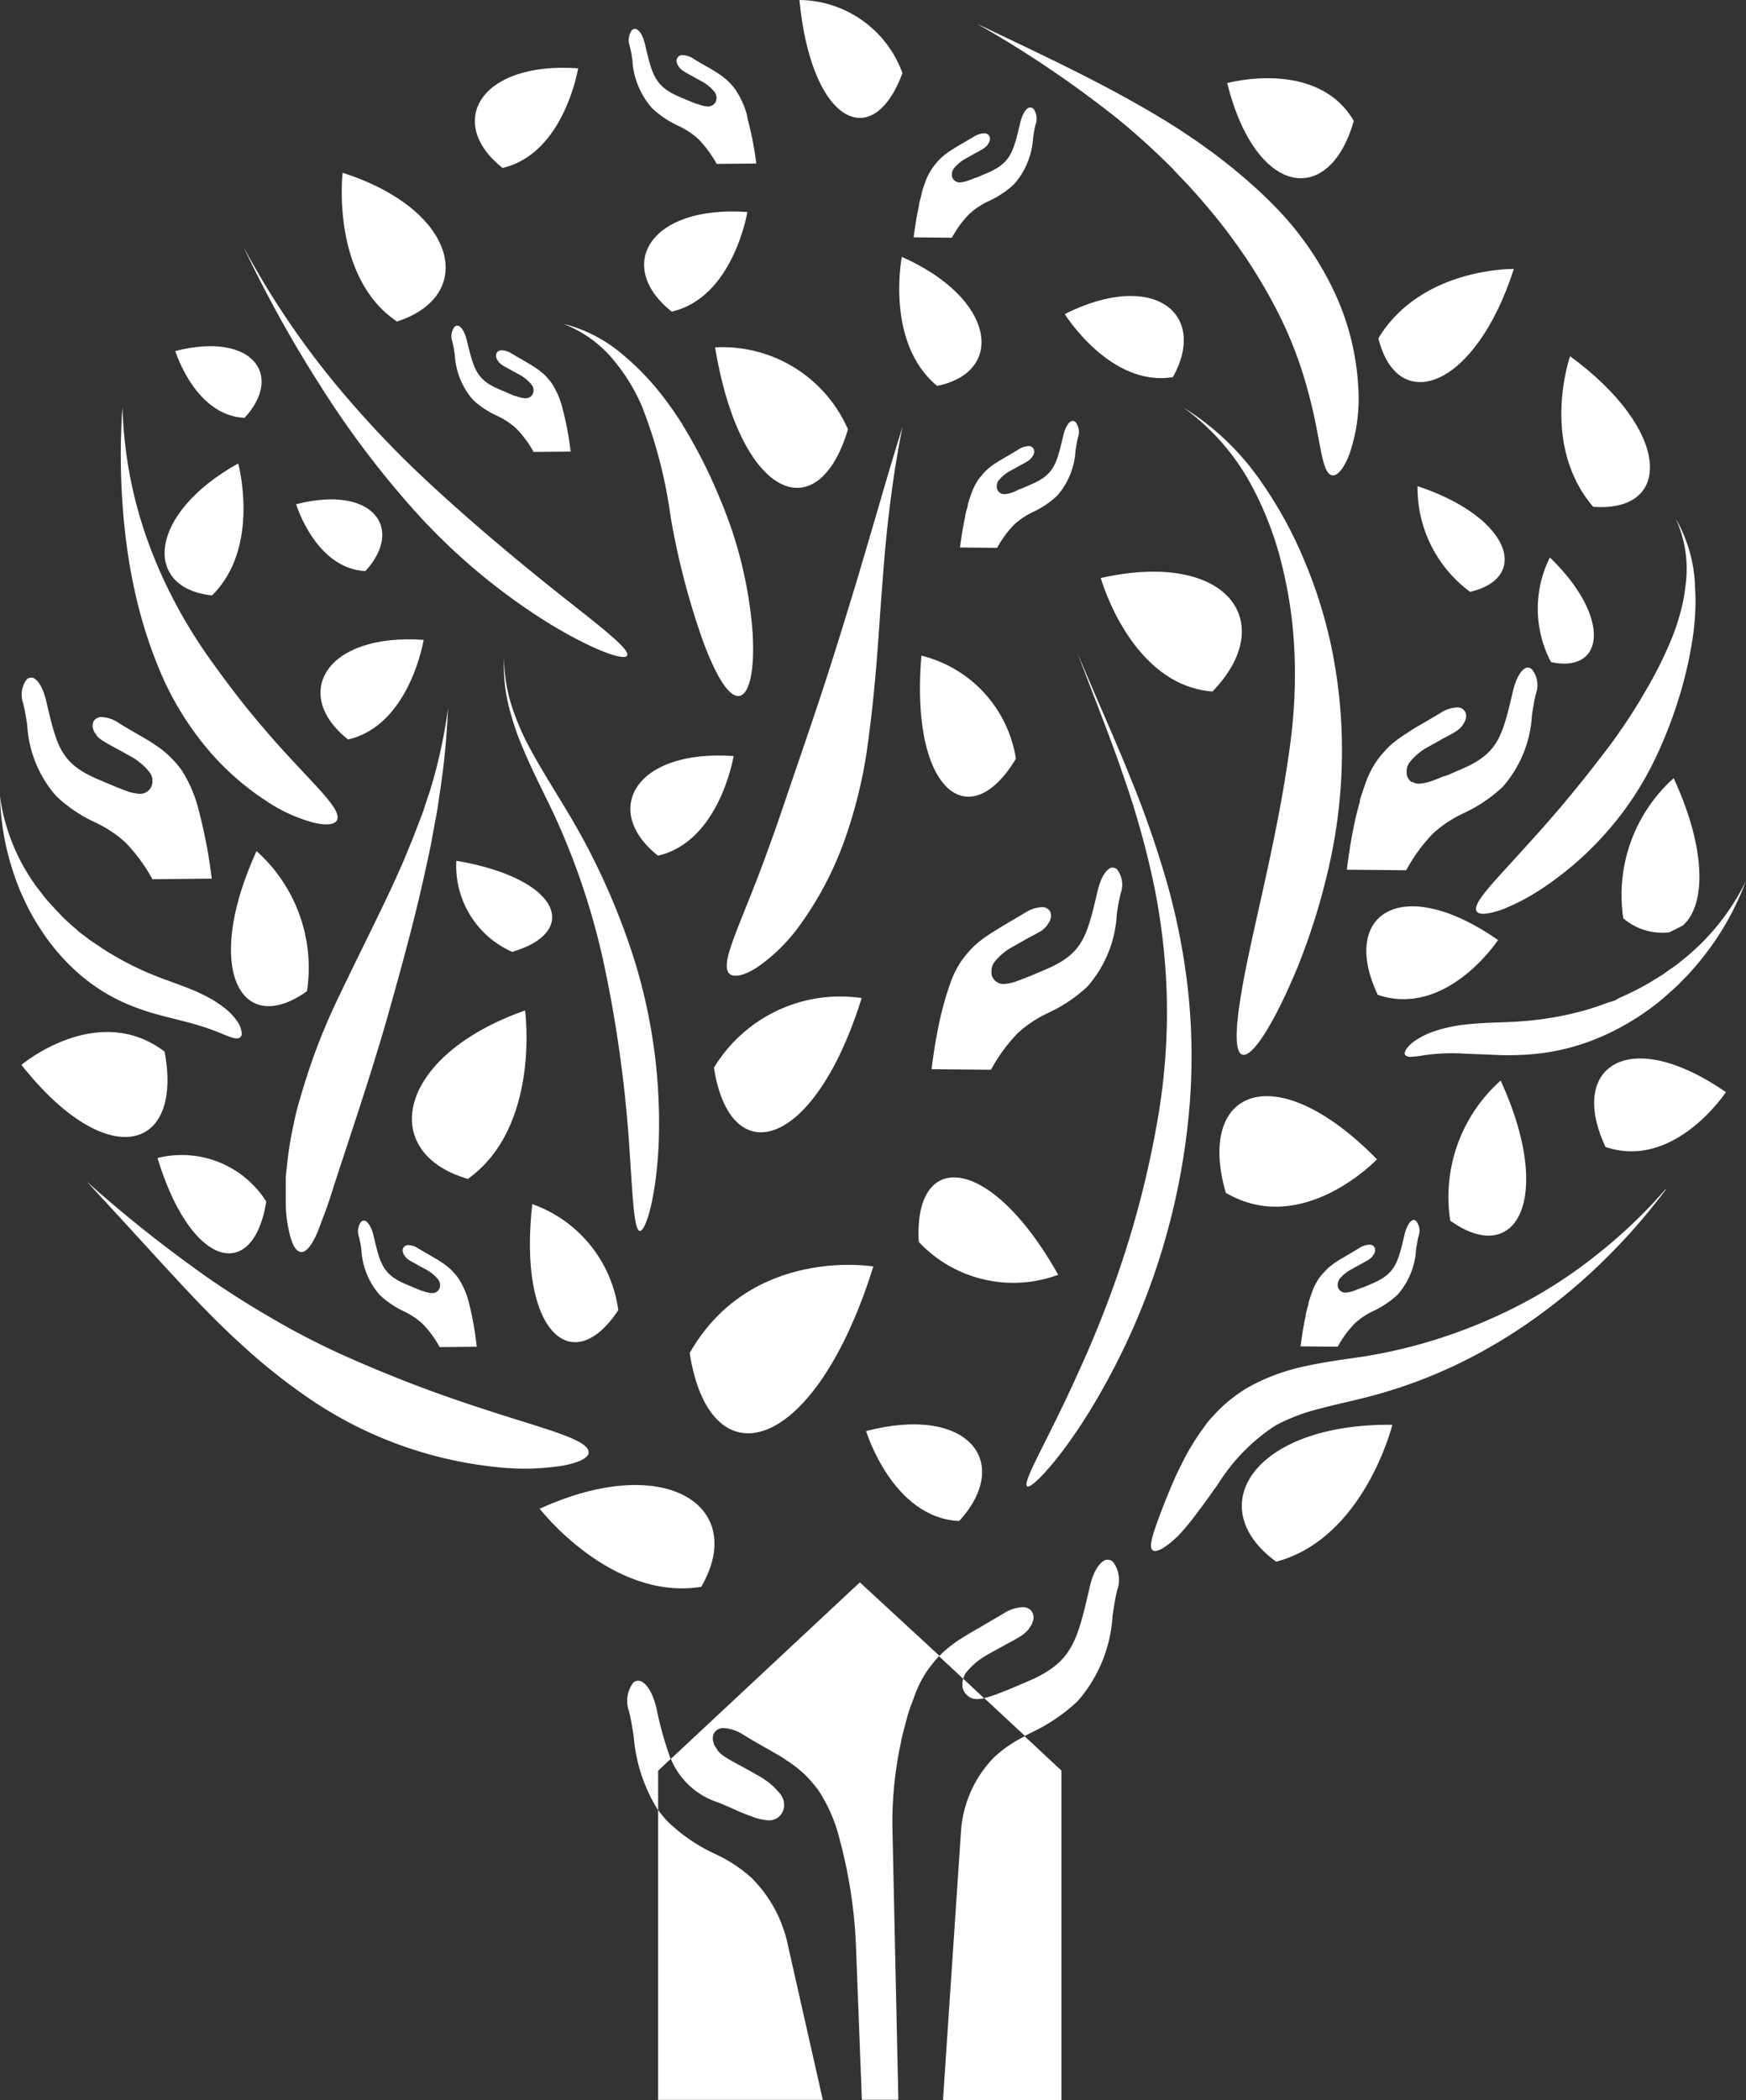
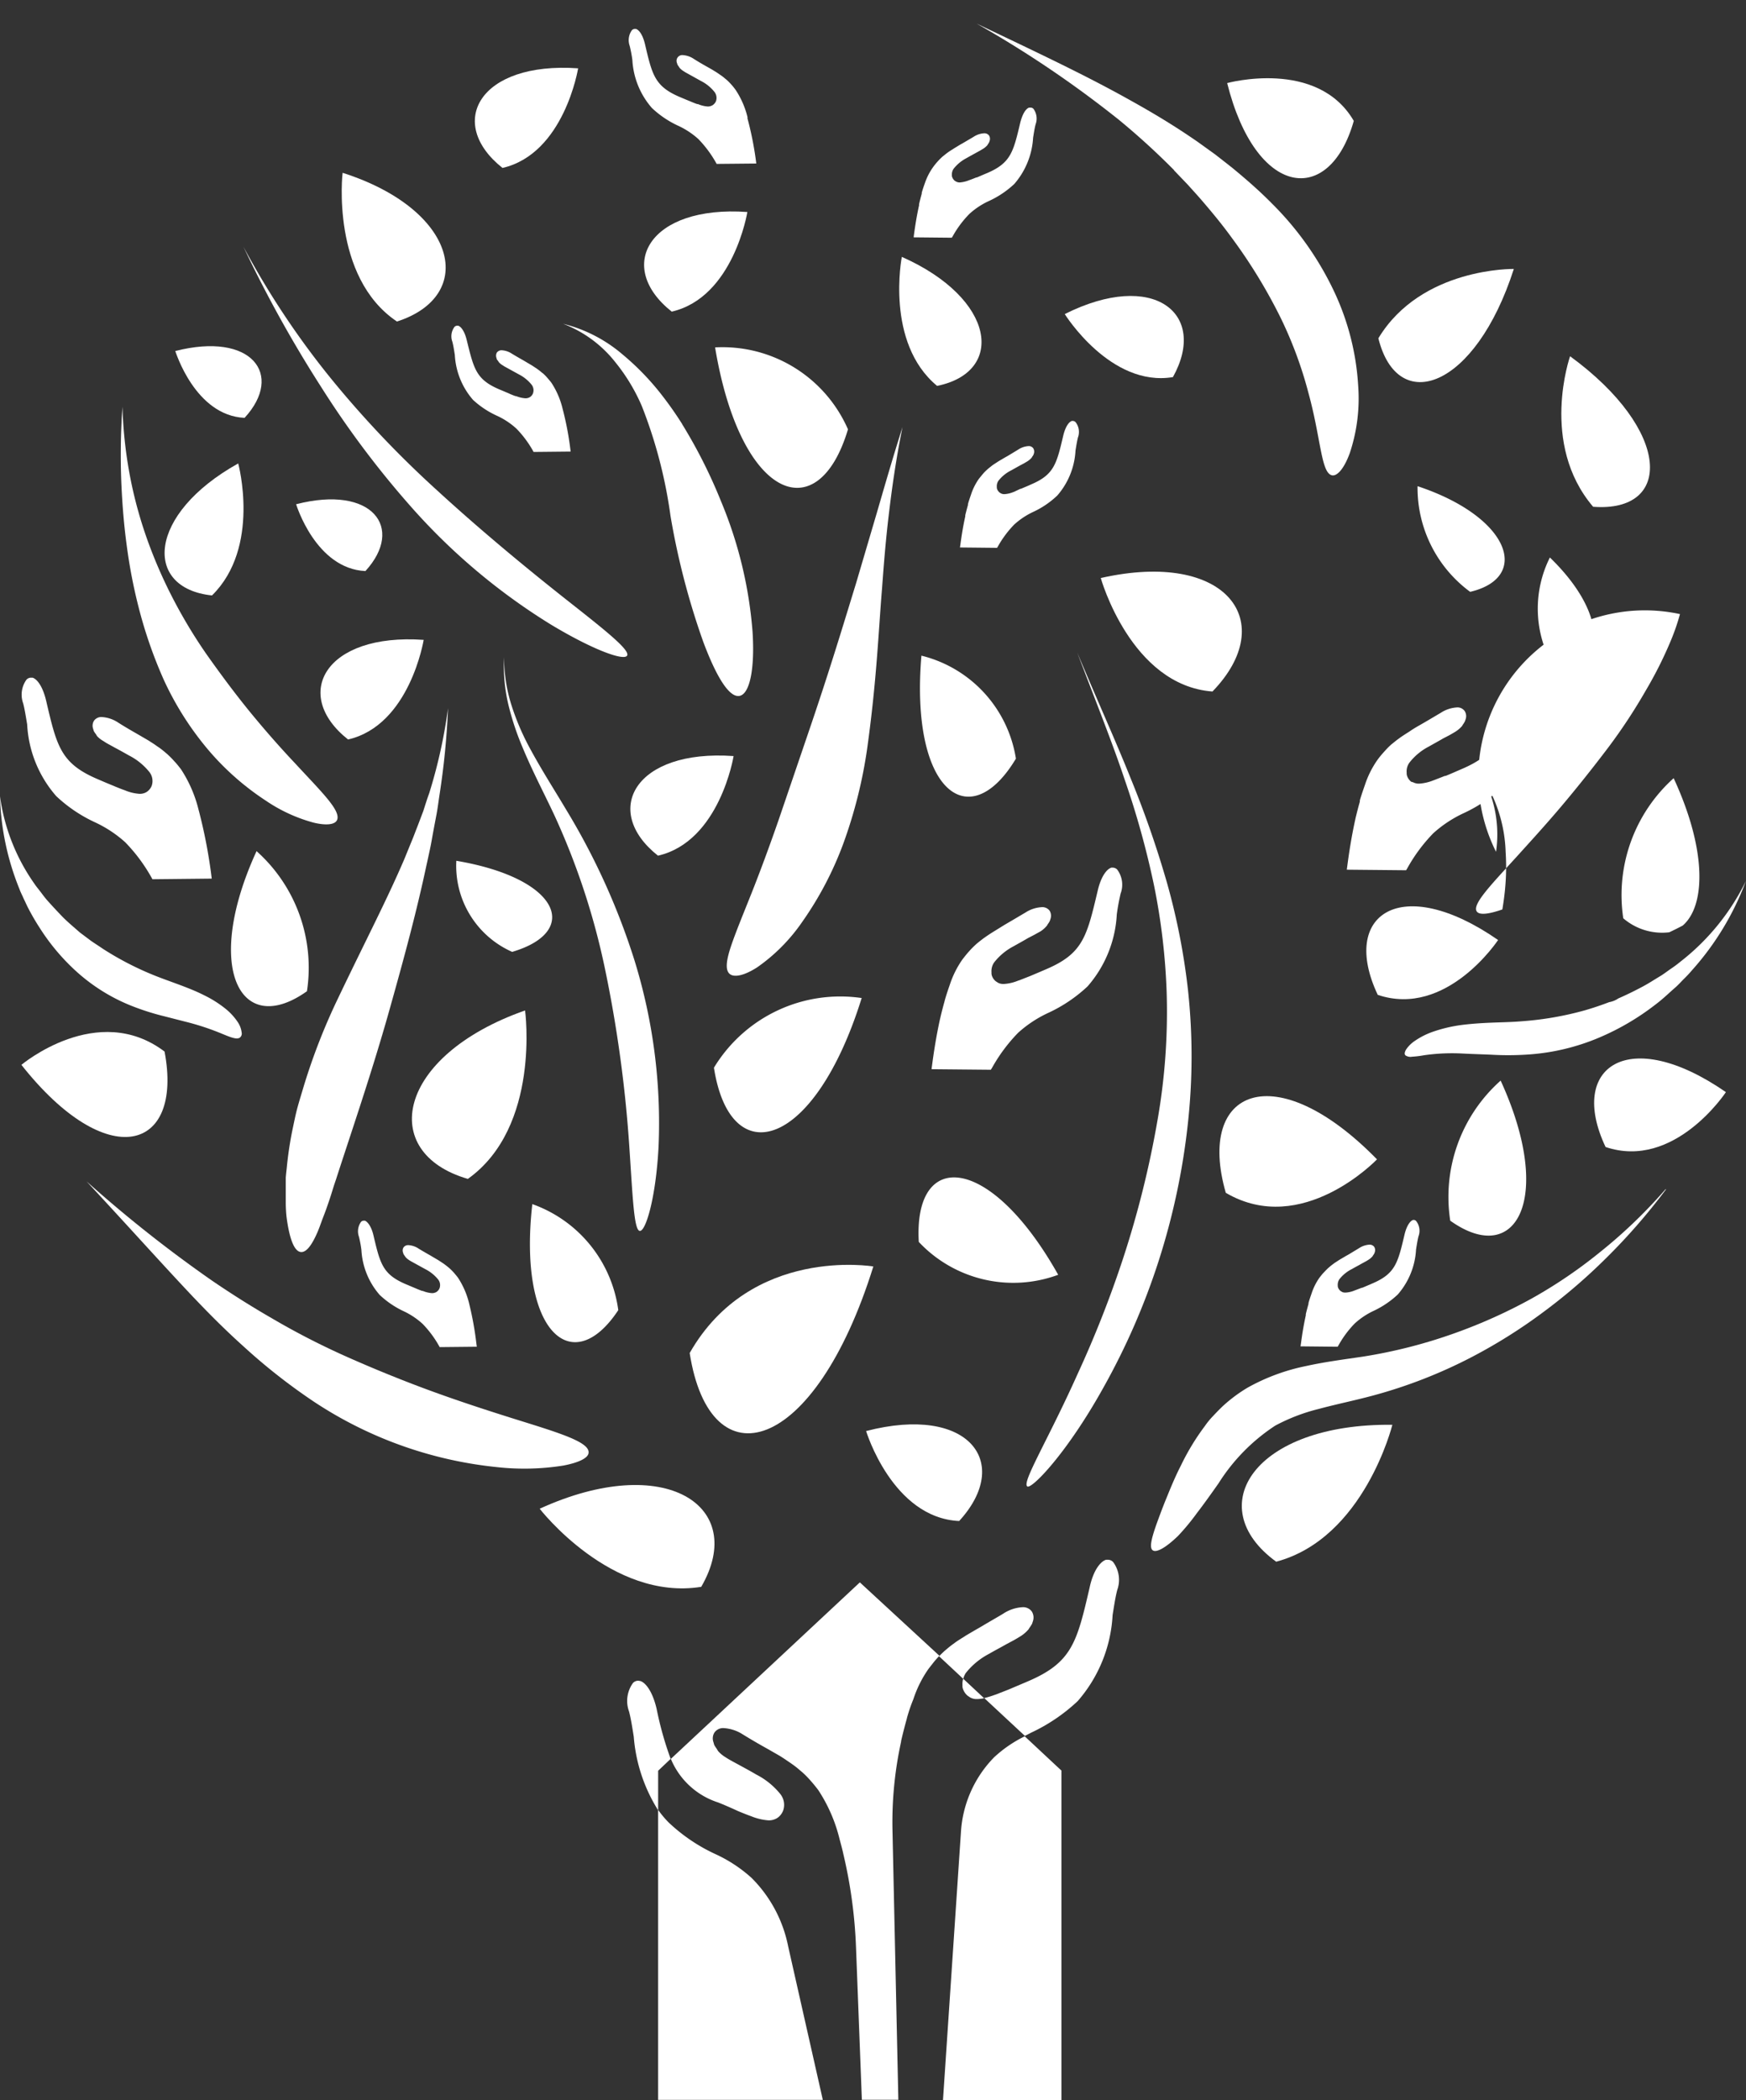
<svg xmlns="http://www.w3.org/2000/svg" width="64.999" height="78.136" viewBox="0 0 64.999 78.136">
  <rect x="0" y="0" width="64.999" height="78.136" fill="#333333" stroke="none" />
  <g id="Group_3359" data-name="Group 3359" transform="translate(-89 -27.815)">
    <path id="Path_269" data-name="Path 269" d="M152.763,266.524a.333.333,0,0,0,.028.164.558.558,0,0,0,.174.235l.082.054a.487.487,0,0,0,.206.061h.08a1.532,1.532,0,0,0,.235-.03l-.779-.727A.668.668,0,0,0,152.763,266.524Z" transform="translate(-27.932 -176.011)" fill="#fff" />
    <path id="Path_270" data-name="Path 270" d="M150.034,257.388a2.7,2.7,0,0,1,.877-.722c.211-.124.429-.235.636-.354l.272-.145c.1-.056.19-.11.265-.157a1.268,1.268,0,0,0,.293-.256l.03-.052a1.175,1.175,0,0,0,.1-.155l.026-.082a.422.422,0,0,0-.038-.371.4.4,0,0,0-.354-.159,1.45,1.45,0,0,0-.718.246c-.274.164-.518.3-.743.436l-.185.108c-.176.1-.319.185-.455.265l-.063.042c-.129.08-.235.145-.324.209l-.082.061c-.108.077-.195.15-.274.218l-.054.045c-.073.068-.138.131-.2.195l.9.84A.77.77,0,0,1,150.034,257.388Z" transform="translate(-25.084 -167.325)" fill="#fff" />
    <path id="Path_271" data-name="Path 271" d="M107.943,289.625a5.28,5.28,0,0,0-1.36-.894,6.473,6.473,0,0,1-1.731-1.173,3.557,3.557,0,0,1-.392-.469v10.789h6.131l-1.29-5.711a4.961,4.961,0,0,0-1.358-2.542Z" transform="translate(9.04 -191.94)" fill="#fff" />
    <path id="Path_272" data-name="Path 272" d="M113.5,251l-7.036,6.567a2.851,2.851,0,0,0,1.766,1.623l.19.077c.2.087.368.159.53.235l.061.026c.145.059.277.113.394.155l.045.016a2.129,2.129,0,0,0,.645.155h.04a.591.591,0,0,0,.281-.082l.054-.038a.6.6,0,0,0,.171-.235.645.645,0,0,0-.113-.638,2.763,2.763,0,0,0-.891-.715c-.2-.12-.417-.235-.617-.345l-.26-.141c-.1-.056-.19-.106-.27-.16a1.172,1.172,0,0,1-.267-.223l-.061-.1a1,1,0,0,1-.084-.131l-.028-.1a.41.41,0,0,1,.038-.361.394.394,0,0,1,.357-.162,1.475,1.475,0,0,1,.7.235c.326.2.6.359.854.5l.176.1.349.2.082.052c.106.068.2.134.312.209l.089.063a3.208,3.208,0,0,1,.267.213l.068.056a3.389,3.389,0,0,1,.331.335c.089.1.181.213.277.338a5.833,5.833,0,0,1,.8,1.848c.049.183.1.364.138.546a17.91,17.91,0,0,1,.469,3.46l.218,5.671h1.358l-.218-10.008a14.012,14.012,0,0,1,.321-3.316v-.023l.019-.082c.056-.235.12-.488.188-.729l.014-.059a6.063,6.063,0,0,1,.235-.685,4.3,4.3,0,0,1,.558-1.121c.084-.11.164-.209.235-.3l.077-.087c.033-.038.068-.073.1-.108Z" transform="translate(7.51 -164.314)" fill="#fff" />
    <path id="Path_273" data-name="Path 273" d="M153.92,276.546l-1.206-1.126a4.72,4.72,0,0,0-1.135.776l-.016.016a4.351,4.351,0,0,0-1.224,2.777l-.668,9.961h4.409V276.694Z" transform="translate(-25.566 -183.007)" fill="#fff" />
    <path id="Path_274" data-name="Path 274" d="M101.2,269.508a12.508,12.508,0,0,1-.523-1.862c-.159-.678-.425-.98-.607-1.034l-.08-.012a.277.277,0,0,0-.192.084,1.139,1.139,0,0,0-.148,1.06c.073.279.122.6.176.938a6.02,6.02,0,0,0,.908,2.739v-1.471Z" transform="translate(12.767 -176.256)" fill="#fff" />
    <path id="Path_275" data-name="Path 275" d="M161,247.5a.272.272,0,0,0-.188-.082h-.07c-.192.056-.469.357-.615,1.037-.469,2.024-.652,2.782-2.284,3.481l-.209.089-.509.216-.035.014-.436.171-.063.021a3.238,3.238,0,0,1-.387.117l1.513,1.407.235-.12a6.614,6.614,0,0,0,1.731-1.173,5.286,5.286,0,0,0,1.3-3.2c.054-.335.1-.654.174-.938A1.109,1.109,0,0,0,161,247.5Z" transform="translate(-30.564 -161.574)" fill="#fff" />
    <path id="Path_276" data-name="Path 276" d="M168.927,121.091a25.72,25.72,0,0,1-3.124,9.734c-1.365,2.463-2.69,3.818-2.847,3.7-.211-.148.765-1.712,1.876-4.189a40.681,40.681,0,0,0,1.691-4.294,36.452,36.452,0,0,0,1.276-5.113,23.266,23.266,0,0,0,.345-4.8,24.072,24.072,0,0,0-.469-3.961,32.05,32.05,0,0,0-1.088-3.924c-.469-1.407-1.079-2.915-1.771-4.742.755,1.8,1.431,3.284,1.982,4.663a37.692,37.692,0,0,1,1.358,3.9,24.84,24.84,0,0,1,.786,4.022A22.909,22.909,0,0,1,168.927,121.091Z" transform="translate(-35.713 -51.409)" fill="#fff" fill-rule="evenodd" />
    <path id="Path_277" data-name="Path 277" d="M120.59,79.654a17.59,17.59,0,0,1-.894,3.57,12.639,12.639,0,0,1-1.529,2.911,6.64,6.64,0,0,1-1.675,1.689c-.5.321-.877.389-1.037.235s-.108-.516.061-1.02.446-1.173.758-1.956.659-1.719,1.011-2.73l1.1-3.227c.79-2.308,1.283-3.952,1.79-5.6l.767-2.6c.274-.938.57-1.977.959-3.2-.256,1.259-.4,2.327-.514,3.284s-.183,1.829-.246,2.69C121,75.422,120.94,77.13,120.59,79.654Z" transform="translate(0.697 -24.021)" fill="#fff" fill-rule="evenodd" />
    <path id="Path_278" data-name="Path 278" d="M84.833,115.536a20.45,20.45,0,0,1,.891,6.924c-.1,1.919-.483,3.155-.7,3.126s-.263-1.281-.387-3.117a48.05,48.05,0,0,0-.91-6.647,26.668,26.668,0,0,0-1.876-5.69c-.373-.8-.8-1.6-1.187-2.528a10.247,10.247,0,0,1-.514-1.529,6.209,6.209,0,0,1-.176-1.834,5.864,5.864,0,0,0,.281,1.806,9.18,9.18,0,0,0,.614,1.461c.469.884.952,1.625,1.407,2.392A25.589,25.589,0,0,1,84.833,115.536Z" transform="translate(27.792 -51.976)" fill="#fff" fill-rule="evenodd" />
    <path id="Path_279" data-name="Path 279" d="M45.843,48.206c1.715,1.574,3.518,3.049,4.888,4.128s2.315,1.825,2.2,2.031-1.259-.206-2.815-1.14A23.093,23.093,0,0,1,45.039,49a34.8,34.8,0,0,1-3.518-4.658A46.321,46.321,0,0,1,38.65,39.16a30.917,30.917,0,0,0,3.258,4.9,38.245,38.245,0,0,0,3.936,4.147Z" transform="translate(59.415 -2.16)" fill="#fff" fill-rule="evenodd" />
-     <path id="Path_280" data-name="Path 280" d="M190.015,88.7c.368.122,1.173-1.131,2.029-3.183A24.274,24.274,0,0,0,193.2,81.88a19.386,19.386,0,0,0,.525-4.388,18.777,18.777,0,0,0-.41-4.039,17.533,17.533,0,0,0-1-3.157,15.257,15.257,0,0,0-1.593-2.9,9.715,9.715,0,0,0-2.906-2.775A8.619,8.619,0,0,1,190.4,67.6a12.43,12.43,0,0,1,1.112,2.972,16.239,16.239,0,0,1,.441,3.075,19.515,19.515,0,0,1-.185,3.725c-.378,2.754-1.065,5.479-1.513,7.6S189.635,88.569,190.015,88.7Z" transform="translate(-54.768 -21.649)" fill="#fff" />
    <path id="Path_281" data-name="Path 281" d="M162.348,9.211l.523.546c.174.195.354.389.535.6.357.417.732.865,1.1,1.374a19.647,19.647,0,0,1,1.813,2.967,15.07,15.07,0,0,1,1.037,2.8c.469,1.705.469,2.976.875,3.063.19.04.448-.235.664-.826a6.42,6.42,0,0,0,.312-2.514,9.525,9.525,0,0,0-.884-3.474,11.568,11.568,0,0,0-2.329-3.3c-.493-.5-.976-.912-1.431-1.29-.235-.188-.457-.359-.675-.53l-.652-.469c-.856-.593-1.654-1.07-2.465-1.522-1.625-.912-3.3-1.705-5.765-2.878a40.31,40.31,0,0,1,5.289,3.574,27.136,27.136,0,0,1,2.059,1.876Z" transform="translate(-29.646 24.937)" fill="#fff" />
-     <path id="Path_282" data-name="Path 282" d="M241.87,85.813a7.978,7.978,0,0,1-.326.952,14.916,14.916,0,0,1-.938,1.876,20.585,20.585,0,0,1-1.407,2.137c-.579.765-1.173,1.51-1.757,2.2s-1.154,1.311-1.642,1.851c-.985,1.081-1.71,1.82-1.48,2.066.113.117.441.08.938-.094a7.941,7.941,0,0,0,.83-.387,9.422,9.422,0,0,0,.962-.607,12.073,12.073,0,0,0,2.064-1.853,11.838,11.838,0,0,0,1.7-2.493,15.947,15.947,0,0,0,.994-2.46,15.012,15.012,0,0,0,.5-2.076c.056-.338.1-.678.122-1.032a8.516,8.516,0,0,0,0-1.1,5.38,5.38,0,0,0-.718-2.531,4.5,4.5,0,0,1,.361,2.519A6.2,6.2,0,0,1,241.87,85.813Z" transform="translate(-90.329 -35.151)" fill="#fff" />
+     <path id="Path_282" data-name="Path 282" d="M241.87,85.813a7.978,7.978,0,0,1-.326.952,14.916,14.916,0,0,1-.938,1.876,20.585,20.585,0,0,1-1.407,2.137c-.579.765-1.173,1.51-1.757,2.2s-1.154,1.311-1.642,1.851c-.985,1.081-1.71,1.82-1.48,2.066.113.117.441.08.938-.094c.056-.338.1-.678.122-1.032a8.516,8.516,0,0,0,0-1.1,5.38,5.38,0,0,0-.718-2.531,4.5,4.5,0,0,1,.361,2.519A6.2,6.2,0,0,1,241.87,85.813Z" transform="translate(-90.329 -35.151)" fill="#fff" />
    <path id="Path_283" data-name="Path 283" d="M29.515,196.181c-.854-.27-1.832-.586-2.859-.959s-2.111-.809-3.18-1.283a27.933,27.933,0,0,1-2.829-1.449c-.814-.469-1.532-.926-2.238-1.407a48.91,48.91,0,0,1-4.67-3.692c1.691,1.82,2.815,3.08,3.968,4.3.582.61,1.173,1.21,1.89,1.853a21.908,21.908,0,0,0,2.629,2.059,15.1,15.1,0,0,0,6.8,2.42,9.261,9.261,0,0,0,2.465-.059c.593-.113.938-.291.938-.486C32.452,197.067,31.221,196.715,29.515,196.181Z" transform="translate(78.483 -115.624)" fill="#fff" />
    <path id="Path_284" data-name="Path 284" d="M50.48,116.186c-.08.209-.155.413-.235.617s-.152.4-.235.593l-.235.577c-.657,1.532-1.419,2.983-2.472,5.186a22.94,22.94,0,0,0-1.276,3.272c-.08.272-.164.539-.235.8s-.122.532-.178.788a13.452,13.452,0,0,0-.22,1.468q-.021.174-.035.338v.926a5.278,5.278,0,0,0,.028.528c.021.164.045.317.073.453.11.544.265.851.469.863s.41-.27.617-.753c.052-.122.1-.256.152-.4s.117-.3.176-.469.12-.342.178-.528c.03-.094.059-.19.089-.286s.068-.2.1-.3c.525-1.628,1.262-3.764,1.907-6.021.657-2.324,1.091-3.954,1.445-5.615.047-.206.091-.415.136-.624s.08-.425.12-.64.082-.434.124-.657.07-.455.106-.692a28.522,28.522,0,0,0,.321-3.246,19.08,19.08,0,0,1-.7,3.159C50.616,115.754,50.548,115.973,50.48,116.186Z" transform="translate(54.279 -58.199)" fill="#fff" />
    <path id="Path_285" data-name="Path 285" d="M233.038,143.7c.113-.1.213-.213.319-.319a4.316,4.316,0,0,0,.3-.321,10.416,10.416,0,0,0,2.005-3.319,8.549,8.549,0,0,1-2.444,3.007,4.29,4.29,0,0,1-.347.258c-.12.082-.235.171-.359.251-.256.152-.507.321-.8.469-.249.131-.514.26-.8.385a.875.875,0,0,1-.34.138c-.277.106-.57.206-.891.3a11.889,11.889,0,0,1-2.345.41c-.375.033-.769.038-1.159.054s-.774.042-1.14.091a5.4,5.4,0,0,0-.994.235,2.815,2.815,0,0,0-.7.347,1.187,1.187,0,0,0-.338.335c-.054.1-.059.167-.016.209a.333.333,0,0,0,.246.049,3.714,3.714,0,0,0,.443-.054c.178-.026.387-.049.629-.063a7.462,7.462,0,0,1,.828,0c.312.016.657.026,1.041.042a10.932,10.932,0,0,0,1.274,0,8.174,8.174,0,0,0,2.758-.64,9.381,9.381,0,0,0,2.08-1.22C232.585,144.121,232.806,143.9,233.038,143.7Z" transform="translate(-81.666 -79.15)" fill="#fff" />
    <path id="Path_286" data-name="Path 286" d="M.88,130.124c.059.117.108.235.174.361a8.487,8.487,0,0,0,.429.736,7.9,7.9,0,0,0,1.365,1.618A6.8,6.8,0,0,0,5,134.154a9.247,9.247,0,0,0,1.112.347l.919.235a9.528,9.528,0,0,1,1.248.422c.3.124.516.211.64.145a.19.19,0,0,0,.077-.2.891.891,0,0,0-.155-.4,2.228,2.228,0,0,0-.469-.5,4.192,4.192,0,0,0-.772-.483c-.589-.3-1.3-.511-1.919-.765a11.342,11.342,0,0,1-1.865-.973c-.152-.106-.307-.2-.446-.3l-.4-.3c-.235-.209-.469-.4-.666-.605s-.378-.4-.556-.6c-.087-.1-.159-.2-.235-.3s-.162-.2-.235-.31A7.376,7.376,0,0,1,0,126.32a9.818,9.818,0,0,0,.722,3.443C.765,129.887.828,130,.88,130.124Z" transform="translate(89 -68.877)" fill="#fff" />
    <path id="Path_287" data-name="Path 287" d="M19.4,69.7a19.453,19.453,0,0,0,.439,2.282,16.784,16.784,0,0,0,.938,2.707,11.378,11.378,0,0,0,1.707,2.669,9.954,9.954,0,0,0,2.09,1.829,5.89,5.89,0,0,0,1.785.821c.469.113.783.073.865-.087.174-.345-.57-1.051-1.548-2.111-.495-.523-1.046-1.142-1.611-1.827s-1.133-1.445-1.689-2.231a18.8,18.8,0,0,1-1.339-2.245,17.716,17.716,0,0,1-.868-2.017,15.923,15.923,0,0,1-.607-2.165,16.27,16.27,0,0,1-.321-2.789,25.611,25.611,0,0,0-.042,2.833C19.237,68.222,19.3,68.963,19.4,69.7Z" transform="translate(74.318 -21.587)" fill="#fff" />
    <path id="Path_288" data-name="Path 288" d="M93.813,55.092a13.335,13.335,0,0,0-.774-1.1A9.68,9.68,0,0,0,91.592,52.5,5.4,5.4,0,0,0,89.38,51.36a4.527,4.527,0,0,1,1.937,1.421,6.921,6.921,0,0,1,.994,1.642,17.628,17.628,0,0,1,1.067,4.086A27.772,27.772,0,0,0,94.6,63.2c.469,1.252.952,2.071,1.342,2.005s.579-1.018.49-2.392a15.714,15.714,0,0,0-1.173-4.848A19,19,0,0,0,93.815,55.1h0Z" transform="translate(20.583 -11.499)" fill="#fff" />
    <path id="Path_289" data-name="Path 289" d="M199.379,191.027a17.8,17.8,0,0,1-2.524,1.707,19.36,19.36,0,0,1-2.747,1.245,18.831,18.831,0,0,1-3.518.91c-.671.1-1.391.19-2.127.352a7.52,7.52,0,0,0-2.167.8,5.58,5.58,0,0,0-.91.673c-.131.124-.256.251-.371.375a2.925,2.925,0,0,0-.317.385,8.746,8.746,0,0,0-.891,1.468c-.235.457-.4.875-.551,1.243s-.267.69-.364.955c-.185.532-.267.868-.129.959s.483-.1.938-.539a8.573,8.573,0,0,0,.706-.854c.253-.328.518-.7.8-1.1a7.061,7.061,0,0,1,2.111-2.148,6.95,6.95,0,0,1,1.63-.624c.622-.169,1.311-.307,2.026-.5a18.24,18.24,0,0,0,3.661-1.428,19.7,19.7,0,0,0,2.653-1.665,21.287,21.287,0,0,0,2.345-2.012,22.684,22.684,0,0,0,2.235-2.564h-.021A18.842,18.842,0,0,1,199.379,191.027Z" transform="translate(-50.845 -116.603)" fill="#fff" />
    <path id="Path_290" data-name="Path 290" d="M116.307,200.692s-4.557-.776-6.837,3.22C110.23,208.781,114.126,207.69,116.307,200.692Z" transform="translate(5.205 -125.759)" fill="#fff" />
    <path id="Path_291" data-name="Path 291" d="M85.66,236.44s2.66,3.443,6.014,2.906C93.416,236.344,90.334,234.306,85.66,236.44Z" transform="translate(23.431 -152.494)" fill="#fff" />
    <path id="Path_292" data-name="Path 292" d="M39.489,140.222a5.814,5.814,0,0,0-1.876-5.212C35.617,139.354,37.008,141.988,39.489,140.222Z" transform="translate(60.938 -75.529)" fill="#fff" />
    <path id="Path_293" data-name="Path 293" d="M27.892,78.421c1.825-1.792.976-4.911.976-4.911C25.49,75.391,25.319,78.152,27.892,78.421Z" transform="translate(69 -28.453)" fill="#fff" />
-     <path id="Path_294" data-name="Path 294" d="M25,183.367c1.264,4.149,3.572,4.616,4.048,1.618A3.723,3.723,0,0,0,25,183.367Z" transform="translate(69.864 -112.469)" fill="#fff" />
    <path id="Path_295" data-name="Path 295" d="M169,47.62s1.7,2.732,4.027,2.345C174.345,47.594,172.3,45.964,169,47.62Z" transform="translate(-40.362 -8.12)" fill="#fff" />
    <path id="Path_296" data-name="Path 296" d="M178.878,95.138c2.5-2.58.546-5.284-4.158-4.222C174.72,90.919,175.839,94.91,178.878,95.138Z" transform="translate(-44.741 -41.596)" fill="#fff" />
    <path id="Path_297" data-name="Path 297" d="M259.186,123.44a5.839,5.839,0,0,0-1.876,5.212,2.218,2.218,0,0,0,1.712.521c.171-.08.338-.164.5-.249C260.366,128.2,260.441,126.151,259.186,123.44Z" transform="translate(-107.88 -66.673)" fill="#fff" />
    <path id="Path_298" data-name="Path 298" d="M248.147,56.51s-1.145,3.255.858,5.6C251.98,62.336,251.928,59.271,248.147,56.51Z" transform="translate(-100.697 -15.441)" fill="#fff" />
    <path id="Path_299" data-name="Path 299" d="M103.258,37.268c2.3-.53,2.815-3.706,2.815-3.706C102.4,33.3,101.138,35.591,103.258,37.268Z" transform="translate(10.749 2.141)" fill="#fff" />
    <path id="Path_300" data-name="Path 300" d="M101.083,123.569c2.3-.528,2.815-3.706,2.815-3.706C100.223,119.6,98.965,121.895,101.083,123.569Z" transform="translate(12.412 -63.919)" fill="#fff" />
    <path id="Path_301" data-name="Path 301" d="M67.459,166.547c2.721-1.935,2.13-6.267,2.13-6.267C64.8,161.964,64.1,165.574,67.459,166.547Z" transform="translate(38.958 -94.872)" fill="#fff" />
    <path id="Path_302" data-name="Path 302" d="M87.4,194.945A4.873,4.873,0,0,0,84.2,191C83.66,195.738,85.682,197.546,87.4,194.945Z" transform="translate(24.617 -118.387)" fill="#fff" />
    <path id="Path_303" data-name="Path 303" d="M198.384,231.092c3.279-.872,4.325-5.094,4.325-5.094C197.563,225.941,195.572,229.047,198.384,231.092Z" transform="translate(-61.875 -145.175)" fill="#fff" />
    <path id="Path_304" data-name="Path 304" d="M229.84,176.622c2.481,1.766,3.87-.868,1.876-5.212A5.789,5.789,0,0,0,229.84,176.622Z" transform="translate(-86.851 -103.392)" fill="#fff" />
    <path id="Path_305" data-name="Path 305" d="M253.45,171.193c2.564.868,4.48-2.041,4.48-2.041C254.311,166.646,252.034,168.2,253.45,171.193Z" transform="translate(-104.679 -100.705)" fill="#fff" />
    <path id="Path_306" data-name="Path 306" d="M244.458,88.43a4.254,4.254,0,0,0,.042,3.891C246.5,92.753,246.764,90.658,244.458,88.43Z" transform="translate(-97.76 -39.874)" fill="#fff" />
    <path id="Path_307" data-name="Path 307" d="M51.9,105.139c2.3-.528,2.815-3.706,2.815-3.706C51.043,101.173,49.785,103.465,51.9,105.139Z" transform="translate(50.057 -49.812)" fill="#fff" />
    <path id="Path_308" data-name="Path 308" d="M113.5,55.085c.938,5.652,3.825,6.8,4.947,3.049A5.1,5.1,0,0,0,113.5,55.085Z" transform="translate(2.121 -14.346)" fill="#fff" />
    <path id="Path_309" data-name="Path 309" d="M47,79.4s.727,2.4,2.58,2.486C51.051,80.278,49.836,78.669,47,79.4Z" transform="translate(53.024 -32.825)" fill="#fff" />
    <path id="Path_310" data-name="Path 310" d="M137.47,226.194s.98,3.232,3.464,3.347C142.928,227.367,141.293,225.2,137.47,226.194Z" transform="translate(-16.227 -145.138)" fill="#fff" />
    <path id="Path_311" data-name="Path 311" d="M72.419,136.54a3.5,3.5,0,0,0,2.078,3.389C77.063,139.174,76.277,137.192,72.419,136.54Z" transform="translate(33.569 -76.7)" fill="#fff" />
    <path id="Path_312" data-name="Path 312" d="M8.729,164.425c-2.5-1.888-5.329.495-5.329.495C6.59,168.957,9.435,168.15,8.729,164.425Z" transform="translate(86.397 -97.488)" fill="#fff" />
    <path id="Path_313" data-name="Path 313" d="M144.137,45.549c2.547-.518,2.184-3.251-1.313-4.8C142.823,40.75,142.195,43.942,144.137,45.549Z" transform="translate(-20.251 -3.377)" fill="#fff" />
    <path id="Path_314" data-name="Path 314" d="M193.787,177.473c2.847,1.67,5.629-1.245,5.629-1.245C195.63,172.362,192.675,173.605,193.787,177.473Z" transform="translate(-59.154 -105.28)" fill="#fff" />
    <path id="Path_315" data-name="Path 315" d="M194.78,12.59c1.07,4.271,3.809,4.6,4.714,1.407C198.136,11.666,194.78,12.59,194.78,12.59Z" transform="translate(-60.096 18.316)" fill="#fff" />
    <path id="Path_316" data-name="Path 316" d="M226.957,81.051c2.263-.532,1.492-2.786-1.958-3.931A4.8,4.8,0,0,0,226.957,81.051Z" transform="translate(-83.227 -31.217)" fill="#fff" />
    <path id="Path_317" data-name="Path 317" d="M76.4,14.479c2.3-.53,2.815-3.706,2.815-3.706C75.539,10.513,74.28,12.8,76.4,14.479Z" transform="translate(31.307 19.584)" fill="#fff" />
    <path id="Path_318" data-name="Path 318" d="M56.292,32.943c2.976-.957,2.282-4.156-2.022-5.533C54.265,27.405,53.822,31.285,56.292,32.943Z" transform="translate(47.485 6.834)" fill="#fff" />
    <path id="Path_319" data-name="Path 319" d="M217.29,147.06c2.564.865,4.48-2.041,4.48-2.041C218.151,142.51,215.874,144.067,217.29,147.06Z" transform="translate(-77 -82.232)" fill="#fff" />
-     <path id="Path_320" data-name="Path 320" d="M130.725,2.721A4.127,4.127,0,0,0,126.89,0C127.338,4.616,129.62,5.7,130.725,2.721Z" transform="translate(-8.129 27.815)" fill="#fff" />
    <path id="Path_321" data-name="Path 321" d="M30.4,57.576c1.48-1.607.265-3.216-2.58-2.486C27.825,55.09,28.552,57.492,30.4,57.576Z" transform="translate(67.705 -14.215)" fill="#fff" />
    <path id="Path_322" data-name="Path 322" d="M223.823,42.66s-3.448-.063-5.043,2.58C219.5,48.134,222.392,47.116,223.823,42.66Z" transform="translate(-78.467 -4.839)" fill="#fff" />
    <path id="Path_323" data-name="Path 323" d="M10.052,112.429a4.85,4.85,0,0,0-.664-1.536c-.08-.1-.155-.2-.235-.281a3.418,3.418,0,0,0-.277-.281l-.056-.047c-.08-.07-.15-.124-.223-.178l-.077-.052c-.089-.063-.171-.12-.26-.174l-.068-.045-.293-.171-.145-.084c-.209-.12-.441-.253-.7-.417a1.217,1.217,0,0,0-.6-.206.331.331,0,0,0-.3.136.345.345,0,0,0-.033.3l.023.08a.638.638,0,0,0,.073.11l.049.08a.905.905,0,0,0,.235.185,2.151,2.151,0,0,0,.223.134l.218.12c.169.089.345.188.518.286a2.324,2.324,0,0,1,.744.6.542.542,0,0,1,.094.535.509.509,0,0,1-.145.192l-.042.03a.483.483,0,0,1-.235.068H7.845a1.715,1.715,0,0,1-.537-.129l-.038-.014c-.1-.035-.209-.08-.331-.129l-.052-.023c-.134-.054-.277-.113-.443-.185l-.159-.068c-1.372-.586-1.517-1.22-1.912-2.911-.134-.568-.354-.819-.509-.863H3.8a.235.235,0,0,0-.159.073.951.951,0,0,0-.124.884c.061.235.1.5.148.779A4.392,4.392,0,0,0,4.749,111.9a5.418,5.418,0,0,0,1.424.964,4.527,4.527,0,0,1,1.138.746,6.225,6.225,0,0,1,.973,1.3l.045.08,2.207-.023-.021-.171a19.038,19.038,0,0,0-.462-2.367Z" transform="translate(86.346 -54.464)" fill="#fff" />
    <path id="Path_324" data-name="Path 324" d="M220.553,105.9h-.061c-.159.047-.38.3-.511.868-.4,1.691-.546,2.322-1.912,2.906l-.174.075c-.152.068-.293.127-.425.181h-.03c-.15.061-.256.1-.364.143l-.052.019a1.733,1.733,0,0,1-.521.124h-.066a.448.448,0,0,1-.174-.049l-.073-.021a.469.469,0,0,1-.145-.195.308.308,0,0,1-.023-.138.556.556,0,0,1,.1-.375,2.2,2.2,0,0,1,.732-.605c.176-.1.359-.2.53-.3l.235-.122c.082-.047.159-.091.223-.131a1.069,1.069,0,0,0,.246-.213l.023-.042a.783.783,0,0,0,.08-.131l.023-.066a.354.354,0,0,0-.033-.312.328.328,0,0,0-.3-.134,1.238,1.238,0,0,0-.6.206c-.235.138-.432.256-.622.366l-.155.089c-.145.082-.265.155-.38.235l-.052.033c-.108.068-.19.122-.27.176l-.07.052c-.089.063-.162.124-.235.183l-.045.035c-.1.089-.174.167-.251.253l-.066.073c-.066.075-.134.157-.2.249a3.518,3.518,0,0,0-.469.938c-.07.2-.134.382-.188.572v.049c-.059.2-.11.408-.16.61l-.014.068c-.143.652-.235,1.271-.288,1.675l-.023.174,2.207.021.047-.077a6.1,6.1,0,0,1,.966-1.3,4.532,4.532,0,0,1,1.14-.751,5.472,5.472,0,0,0,1.447-.978,4.406,4.406,0,0,0,1.086-2.674c.045-.279.084-.546.145-.781a.95.95,0,0,0-.124-.887A.235.235,0,0,0,220.553,105.9Z" transform="translate(-74.655 -53.247)" fill="#fff" />
    <path id="Path_325" data-name="Path 325" d="M154.607,137.63h-.061c-.159.049-.38.3-.511.868-.4,1.691-.544,2.324-1.909,2.908l-.174.075-.427.181-.031.012-.364.143-.052.016a1.642,1.642,0,0,1-.521.124h-.066a.392.392,0,0,1-.171-.049l-.07-.045a.45.45,0,0,1-.145-.195.3.3,0,0,1-.021-.136.57.57,0,0,1,.1-.378,2.24,2.24,0,0,1,.734-.605c.176-.1.359-.2.528-.3l.235-.122.235-.131a1.053,1.053,0,0,0,.235-.213l.023-.042a.786.786,0,0,0,.082-.131l.021-.066a.361.361,0,0,0-.03-.312.335.335,0,0,0-.3-.131,1.233,1.233,0,0,0-.6.2c-.235.138-.432.256-.622.366l-.152.089-.38.235-.054.033c-.108.068-.19.122-.27.178l-.07.049c-.089.066-.162.124-.235.183l-.045.038c-.094.087-.174.164-.251.251l-.066.073c-.063.075-.131.159-.2.249a3.575,3.575,0,0,0-.469.938c-.07.2-.131.382-.185.572l-.012.049c-.056.2-.11.406-.157.61l-.016.068c-.143.652-.235,1.271-.288,1.675l-.023.171,2.207.021.047-.075a6.137,6.137,0,0,1,.969-1.3,4.469,4.469,0,0,1,1.138-.748,5.529,5.529,0,0,0,1.447-.978,4.42,4.42,0,0,0,1.088-2.674,7.8,7.8,0,0,1,.143-.781.943.943,0,0,0-.124-.887A.235.235,0,0,0,154.607,137.63Z" transform="translate(-24.173 -77.535)" fill="#fff" />
    <path id="Path_326" data-name="Path 326" d="M75.791,54.769a3.049,3.049,0,0,0-.415-.966c-.049-.066-.1-.124-.145-.176a1.691,1.691,0,0,0-.171-.176l-.042-.03a1.67,1.67,0,0,0-.138-.11l-.047-.035-.164-.108-.042-.026-.183-.108-.091-.054c-.131-.075-.277-.157-.448-.26a.755.755,0,0,0-.373-.129.213.213,0,0,0-.188.084.235.235,0,0,0-.019.19l.014.049c0,.021.04.061.045.068l.033.052a.561.561,0,0,0,.141.115,1.24,1.24,0,0,0,.141.084l.136.075.324.178a1.48,1.48,0,0,1,.469.375.338.338,0,0,1,.059.333.286.286,0,0,1-.089.122l-.028.019a.307.307,0,0,1-.148.042H74.4a1.131,1.131,0,0,1-.338-.08h-.023c-.063-.021-.131-.049-.206-.08L73.8,54.2l-.277-.117-.1-.042c-.858-.368-.938-.765-1.2-1.822-.084-.354-.223-.511-.319-.542h-.04a.138.138,0,0,0-.1.045.586.586,0,0,0-.077.554c.038.145.063.312.091.488a2.771,2.771,0,0,0,.68,1.675,3.373,3.373,0,0,0,.915.6,2.814,2.814,0,0,1,.7.469,3.931,3.931,0,0,1,.61.816l.026.049,1.381-.014-.014-.108A11.346,11.346,0,0,0,75.791,54.769Z" transform="translate(34.154 -11.744)" fill="#fff" />
    <path id="Path_327" data-name="Path 327" d="M60.967,196.721a3.049,3.049,0,0,0-.417-.969c-.049-.066-.1-.124-.143-.176a2.023,2.023,0,0,0-.174-.176l-.035-.03c-.052-.042-.094-.077-.141-.11l-.047-.035-.164-.108-.042-.026-.183-.108-.091-.054c-.131-.075-.277-.157-.446-.26a.755.755,0,0,0-.373-.129.209.209,0,0,0-.188.084.213.213,0,0,0-.019.19l.014.049a.414.414,0,0,0,.045.07l.033.049a.612.612,0,0,0,.138.117c.042.028.089.054.141.082l.136.075.324.178a1.468,1.468,0,0,1,.469.375.338.338,0,0,1,.059.333.289.289,0,0,1-.091.122l-.026.019a.315.315,0,0,1-.148.042h-.021a1.106,1.106,0,0,1-.338-.082h-.023c-.061-.021-.129-.049-.206-.08l-.03-.014-.279-.117-.1-.042c-.858-.368-.95-.762-1.2-1.822-.084-.354-.235-.511-.319-.539h-.042a.141.141,0,0,0-.1.045.6.6,0,0,0-.077.554,4.221,4.221,0,0,1,.091.488,2.771,2.771,0,0,0,.68,1.675,3.408,3.408,0,0,0,.9.61,2.814,2.814,0,0,1,.7.469,3.923,3.923,0,0,1,.607.814l.028.049,1.381-.014-.014-.108A12.175,12.175,0,0,0,60.967,196.721Z" transform="translate(45.5 -120.4)" fill="#fff" />
    <path id="Path_328" data-name="Path 328" d="M156.575,66.77h-.038c-.1.03-.235.188-.321.542-.249,1.06-.342,1.457-1.2,1.82l-.108.049-.267.113h-.019l-.232.11-.033.012a1.065,1.065,0,0,1-.326.077H154a.27.27,0,0,1-.108-.03l-.045-.028a.317.317,0,0,1-.091-.122.2.2,0,0,1-.014-.087.359.359,0,0,1,.063-.235,1.393,1.393,0,0,1,.469-.38l.331-.185.143-.075.138-.082a.724.724,0,0,0,.155-.134l.014-.028a.521.521,0,0,0,.052-.08l.014-.042a.235.235,0,0,0-.021-.195.2.2,0,0,0-.185-.084.762.762,0,0,0-.375.129l-.389.235-.1.056-.235.138-.033.021-.169.11-.042.03-.145.115-.026.023c-.061.056-.11.1-.159.157l-.04.047-.127.155a2.219,2.219,0,0,0-.293.586c-.042.124-.082.235-.115.359v.03c-.035.127-.07.256-.1.382v.042c-.091.408-.148.8-.181,1.048l-.016.108,1.381.014.03-.049a3.872,3.872,0,0,1,.605-.814,2.815,2.815,0,0,1,.7-.469,3.336,3.336,0,0,0,.905-.612,2.765,2.765,0,0,0,.68-1.672c.028-.176.054-.342.091-.49a.593.593,0,0,0-.077-.556A.143.143,0,0,0,156.575,66.77Z" transform="translate(-27.633 -23.294)" fill="#fff" />
    <path id="Path_329" data-name="Path 329" d="M210.682,193.51h-.038c-.1.03-.235.188-.321.544-.249,1.058-.342,1.454-1.2,1.82l-.108.047-.267.113h-.019l-.235.089-.033.012a1,1,0,0,1-.326.077h-.04a.235.235,0,0,1-.108-.03l-.045-.028a.3.3,0,0,1-.091-.122.2.2,0,0,1-.014-.084.368.368,0,0,1,.063-.235,1.365,1.365,0,0,1,.469-.378c.11-.066.235-.127.331-.185l.143-.077c.052-.028.1-.056.138-.082a.612.612,0,0,0,.155-.134l.014-.026a.548.548,0,0,0,.052-.082l.014-.042a.234.234,0,0,0-.021-.195.211.211,0,0,0-.185-.082.781.781,0,0,0-.375.127l-.389.235-.1.056-.235.138-.033.021-.169.11-.042.033a1.664,1.664,0,0,0-.145.115l-.026.021c-.061.056-.11.106-.159.159l-.054.056c-.04.047-.082.1-.127.157a2.219,2.219,0,0,0-.293.586c-.042.122-.082.235-.115.357v.033c-.035.124-.07.253-.1.38v.042c-.091.408-.148.8-.181,1.051l-.016.106,1.381.014.03-.047a3.814,3.814,0,0,1,.605-.816,2.8,2.8,0,0,1,.7-.469,3.448,3.448,0,0,0,.905-.612,2.771,2.771,0,0,0,.68-1.675c.028-.176.054-.342.091-.49a.586.586,0,0,0-.077-.554A.136.136,0,0,0,210.682,193.51Z" transform="translate(-69.036 -120.308)" fill="#fff" />
    <path id="Path_330" data-name="Path 330" d="M104.261,7.887a3.2,3.2,0,0,0-.446-1.034c-.052-.07-.1-.134-.152-.19a2.294,2.294,0,0,0-.185-.188l-.038-.03c-.054-.047-.1-.084-.15-.12l-.052-.035c-.059-.042-.115-.08-.174-.117l-.047-.028c-.059-.038-.124-.075-.195-.115l-.1-.056c-.141-.08-.3-.171-.469-.279a.821.821,0,0,0-.4-.138.213.213,0,0,0-.223.293l.016.054a.5.5,0,0,0,.047.073l.035.054a.643.643,0,0,0,.15.124,1.7,1.7,0,0,0,.15.089l.145.08.345.192a1.536,1.536,0,0,1,.5.4.366.366,0,0,1,.063.357.345.345,0,0,1-.1.129l-.03.021a.354.354,0,0,1-.157.045h-.023a1.124,1.124,0,0,1-.359-.089h-.026c-.066-.021-.141-.052-.22-.084l-.035-.016c-.089-.035-.185-.075-.3-.124l-.108-.045c-.917-.394-1.016-.816-1.281-1.949-.089-.38-.235-.549-.34-.579h-.045a.148.148,0,0,0-.106.049.633.633,0,0,0-.082.579,4.845,4.845,0,0,1,.1.523,2.955,2.955,0,0,0,.727,1.79,3.631,3.631,0,0,0,.969.657,2.979,2.979,0,0,1,.762.5,4.273,4.273,0,0,1,.65.87l.03.054,1.475-.014-.014-.115a12.315,12.315,0,0,0-.319-1.586Z" transform="translate(12.572 24.309)" fill="#fff" />
    <path id="Path_331" data-name="Path 331" d="M149.357,17.063h-.04c-.1.03-.235.192-.328.558-.258,1.091-.352,1.5-1.231,1.876l-.113.047-.272.117h-.021c-.1.04-.164.066-.235.091l-.033.012a1.173,1.173,0,0,1-.335.082h-.042a.288.288,0,0,1-.11-.033l-.047-.028a.314.314,0,0,1-.091-.127.174.174,0,0,1-.016-.087.375.375,0,0,1,.066-.235,1.471,1.471,0,0,1,.469-.389c.115-.066.235-.131.342-.19l.145-.08c.054-.028.1-.059.143-.084a.7.7,0,0,0,.159-.136l.014-.028a.469.469,0,0,0,.052-.084l.014-.042a.235.235,0,0,0-.019-.2.213.213,0,0,0-.192-.084.774.774,0,0,0-.385.131l-.4.235-.1.056-.235.143-.033.023c-.07.042-.124.077-.176.113l-.045.033c-.056.042-.1.08-.148.117l-.028.023c-.061.056-.113.108-.162.162l-.042.047c-.042.049-.084.1-.129.162a2.266,2.266,0,0,0-.312.6c-.045.127-.084.235-.12.368v.033c-.035.129-.07.26-.1.392V20.7c-.094.42-.152.819-.188,1.079l-.014.11,1.421.014.031-.049a3.865,3.865,0,0,1,.624-.837,2.826,2.826,0,0,1,.734-.483,3.518,3.518,0,0,0,.938-.631,2.876,2.876,0,0,0,.7-1.722c.03-.181.054-.352.094-.5a.617.617,0,0,0-.08-.572A.145.145,0,0,0,149.357,17.063Z" transform="translate(-22.007 14.756)" fill="#fff" />
    <path id="Path_332" data-name="Path 332" d="M146.075,104a4.7,4.7,0,0,1,3.518,3.832h0C147.85,110.736,145.648,109.029,146.075,104Z" transform="translate(-22.773 -51.792)" fill="#fff" />
    <path id="Path_333" data-name="Path 333" d="M118.812,158.151a5.5,5.5,0,0,0-5.5,2.592C113.922,164.659,117.056,163.785,118.812,158.151Z" transform="translate(2.266 -93.205)" fill="#fff" />
    <path id="Path_334" data-name="Path 334" d="M145.8,189.164a4.824,4.824,0,0,0,5.19,1.222C148.459,185.881,145.6,185.7,145.8,189.164Z" transform="translate(-22.596 -115.144)" fill="#fff" />
  </g>
</svg>